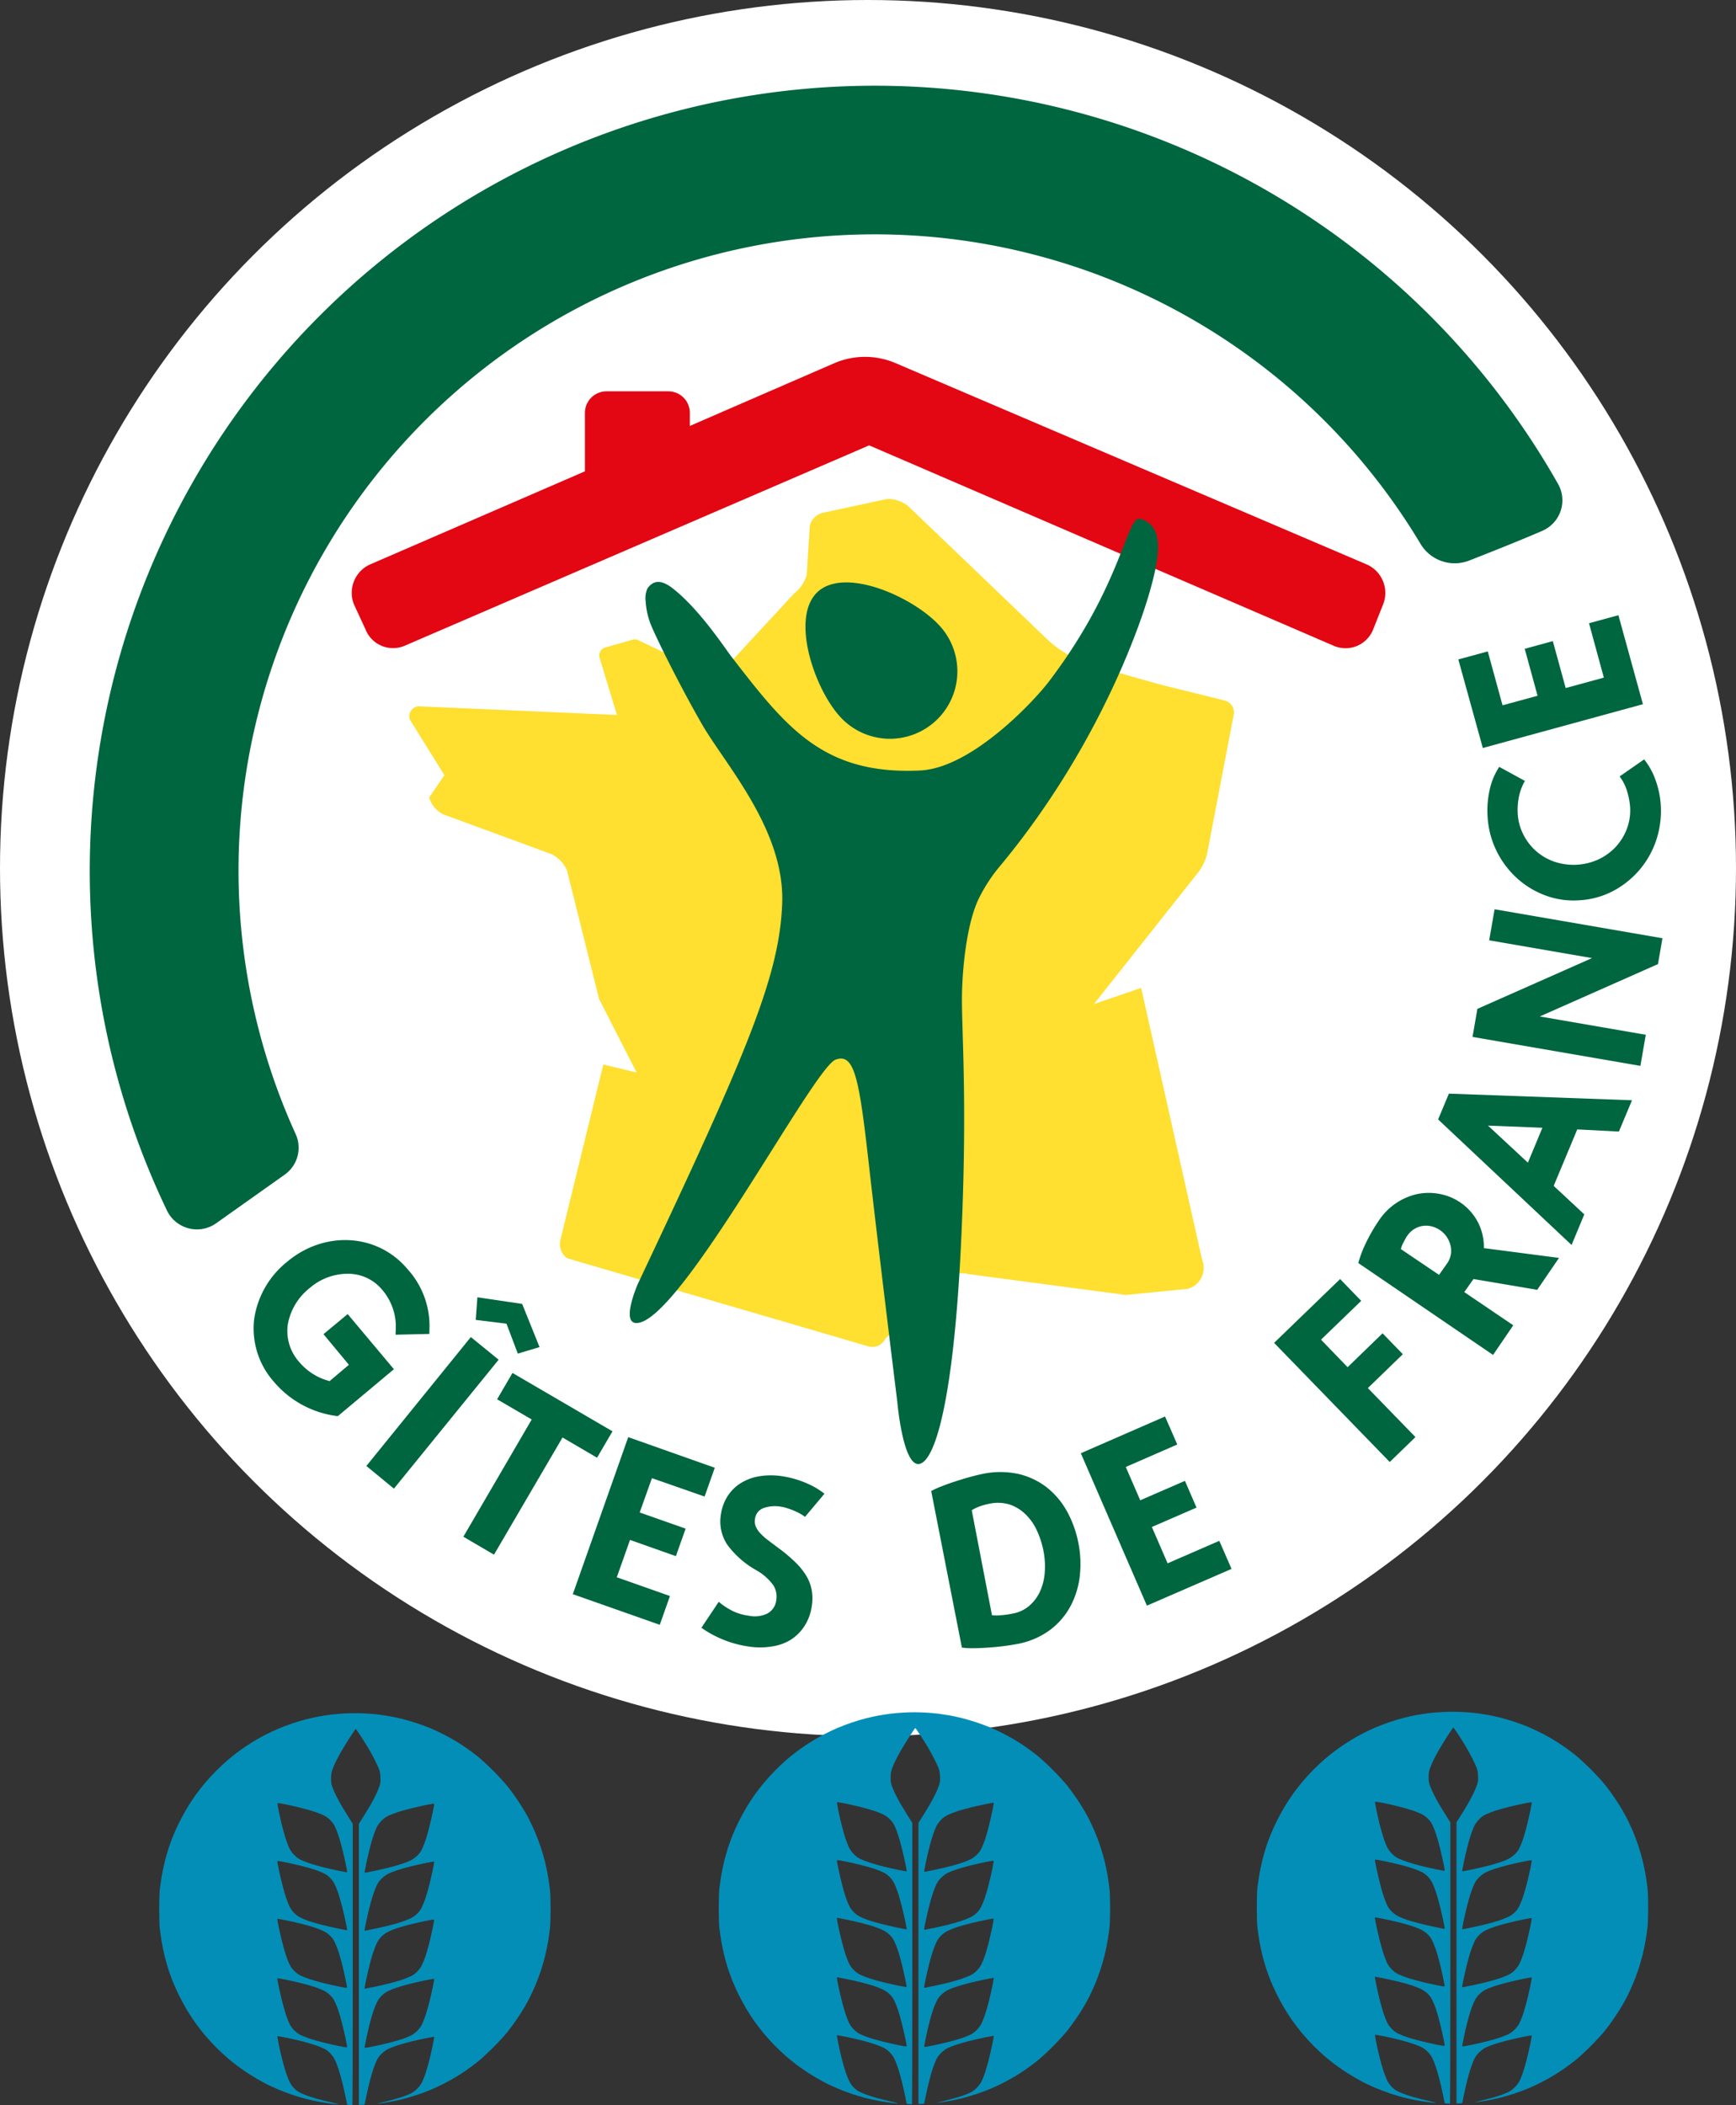
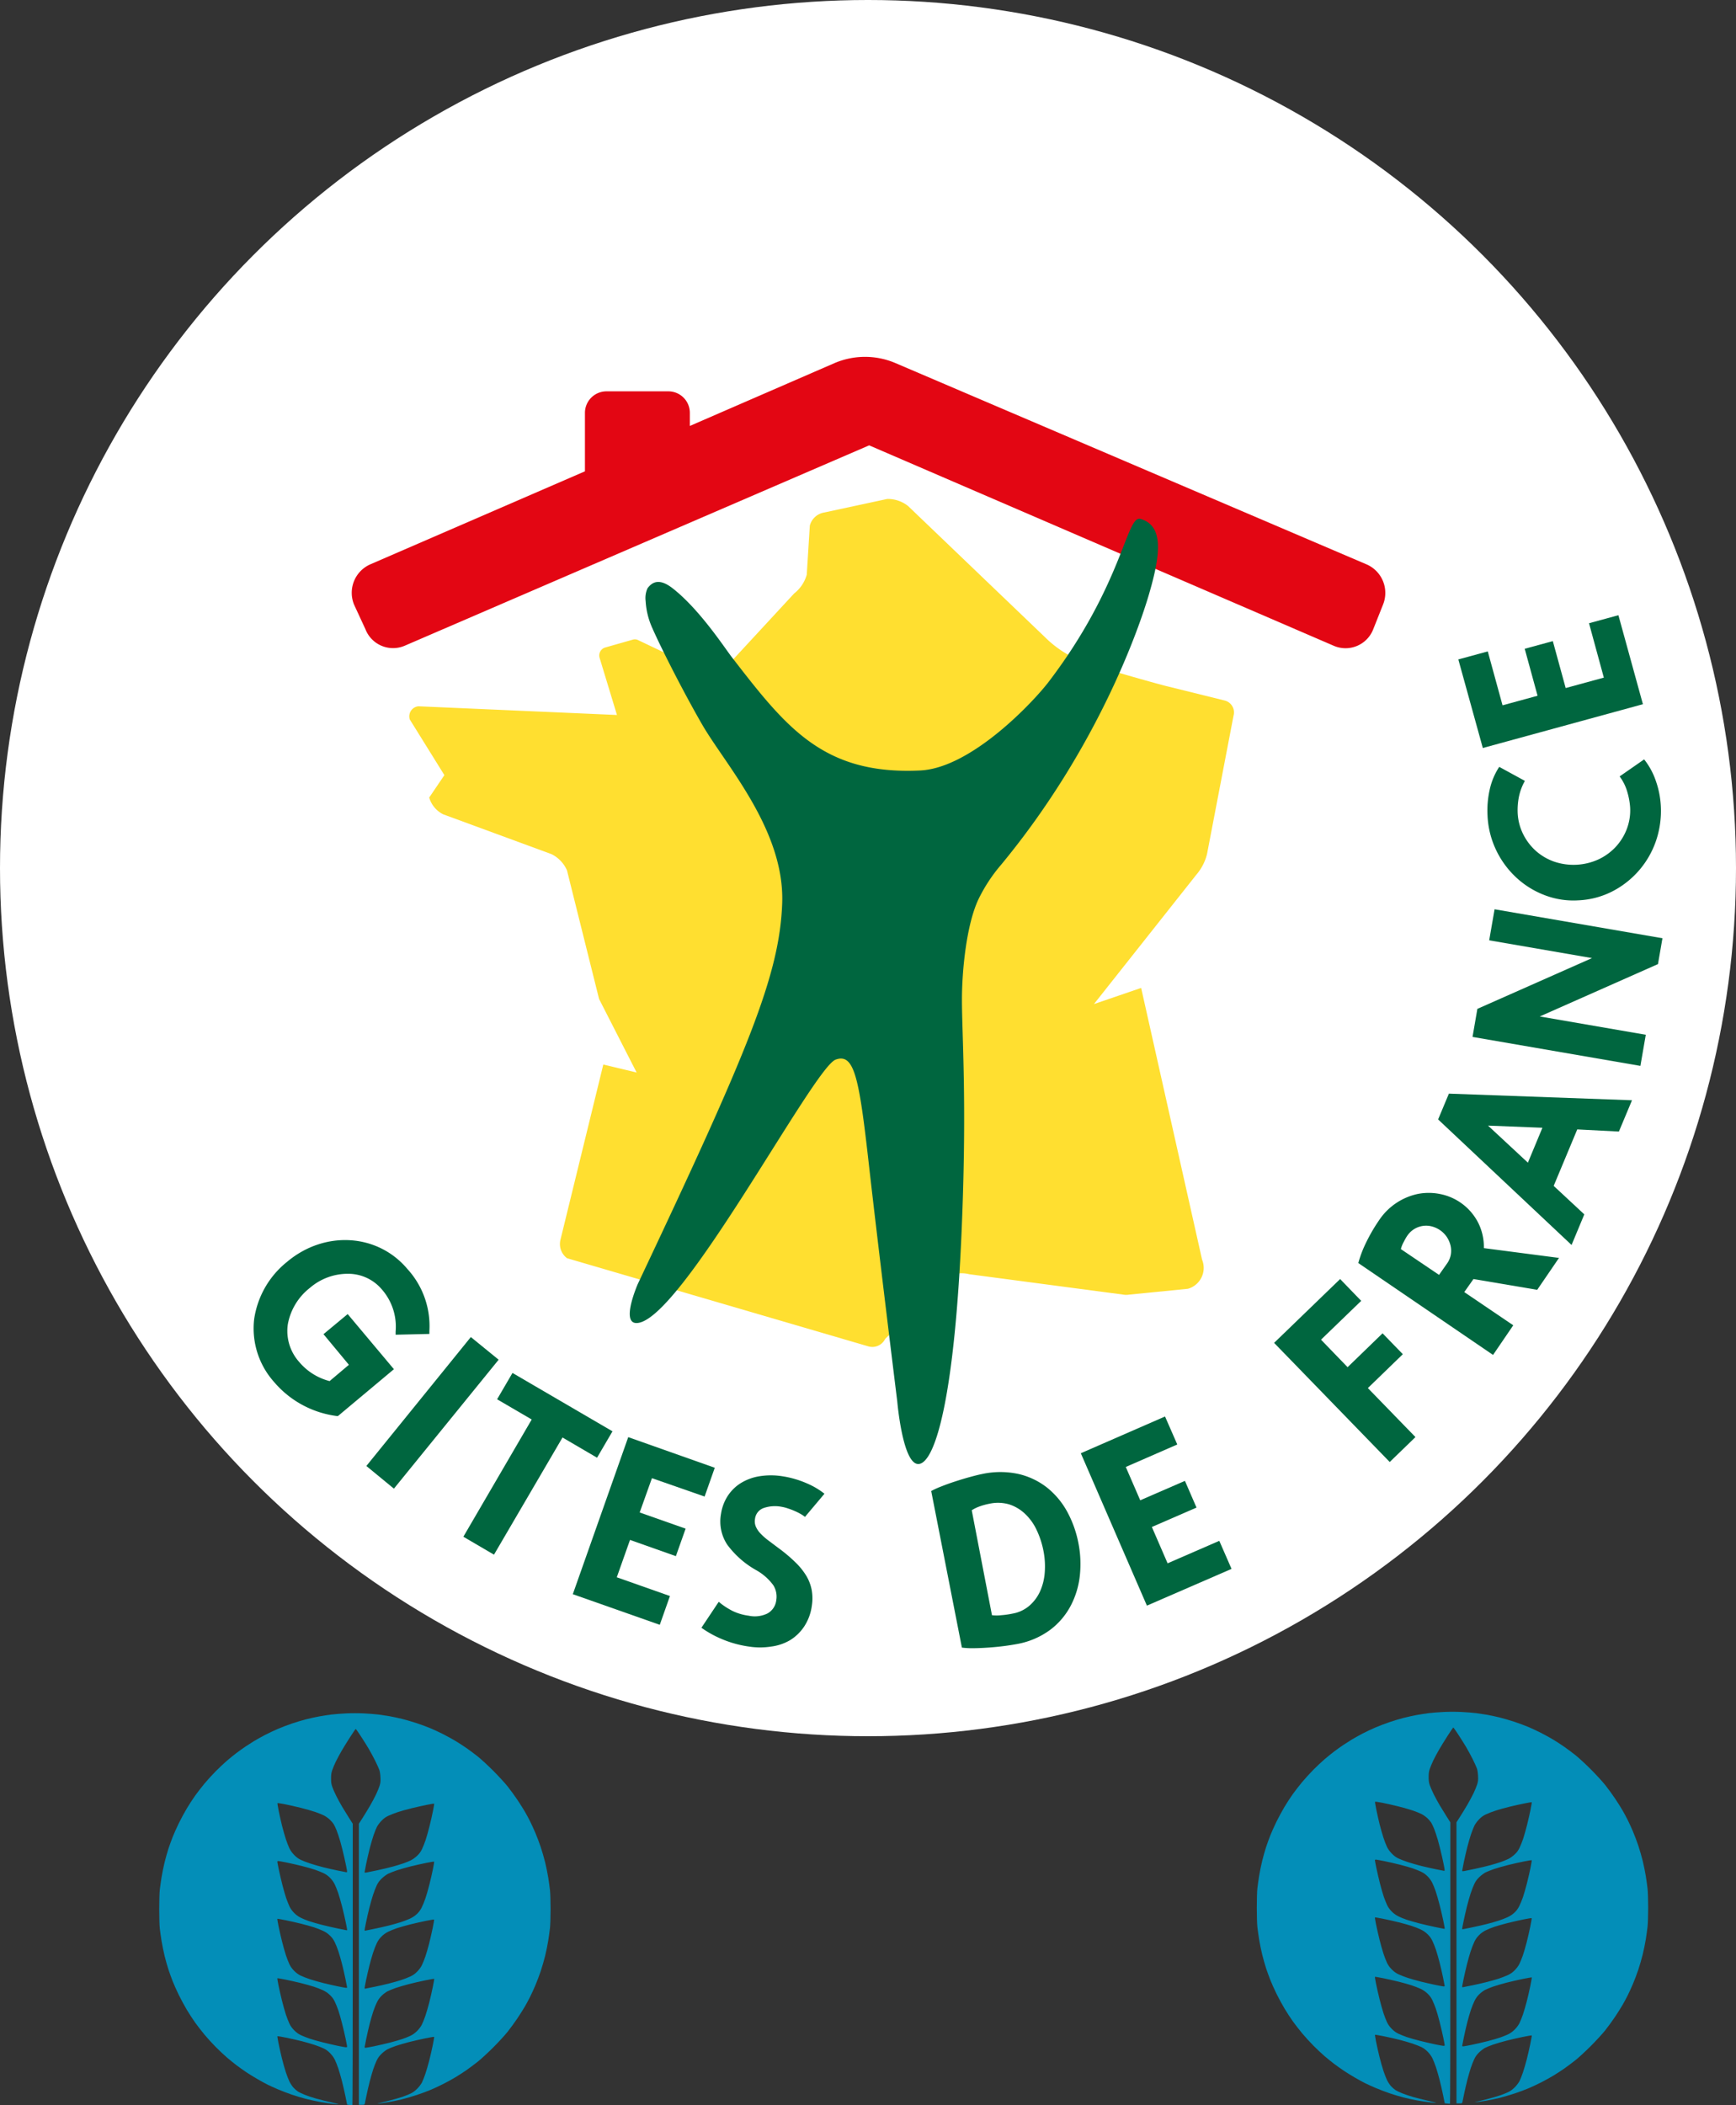
<svg xmlns="http://www.w3.org/2000/svg" xmlns:ns1="http://sodipodi.sourceforge.net/DTD/sodipodi-0.dtd" xmlns:ns2="http://www.inkscape.org/namespaces/inkscape" id="GITES_DE_FRANCE" data-name="GITES DE FRANCE" viewBox="0 0 283.46 343.704" version="1.1" ns1:docname="gites de france.svg" width="283.46" height="343.704" xml:space="preserve" ns2:version="1.3.2 (091e20e, 2023-11-25)">
  <rect x="0" y="0" width="283.46" height="343.704" fill="#333333" stroke="none" />
  <ns1:namedview id="namedview17" pagecolor="#ffffff" bordercolor="#666666" borderopacity="1.0" ns2:showpageshadow="2" ns2:pageopacity="0.0" ns2:pagecheckerboard="0" ns2:deskcolor="#d1d1d1" showguides="true" ns2:zoom="4.040586" ns2:cx="140.82116" ns2:cy="140.07869" ns2:window-width="1840" ns2:window-height="1019" ns2:window-x="13" ns2:window-y="25" ns2:window-maximized="0" ns2:current-layer="GITES_DE_FRANCE" />
  <defs id="defs1">
    <style id="style1">.cls-1{fill:#fff;}.cls-2{fill:#00663f;}.cls-3{fill:#ffdf30;}.cls-4{fill:#e30613;}</style>
  </defs>
  <title id="title1">Logo 4 couleurs</title>
  <circle class="cls-1" cx="141.73" cy="141.73" r="141.73" id="circle1" />
-   <path class="cls-2" d="m 35.3,199.71 a 5.43,5.43 0 0 1 -8,-2 128.2,128.2 0 0 1 227.11,-118.69 5.42,5.42 0 0 1 -2.57,7.64 c -3.59,1.56 -8.35,3.45 -11.95,4.86 a 6.5,6.5 0 0 1 -7.95,-2.74 103.87,103.87 0 0 0 -183.66,96.38 5.38,5.38 0 0 1 -1.8,6.62 z" id="path1" />
  <path class="cls-2" d="m 66.54,207.2 c -4.87,-5.82 -13.5,-6.35 -19.63,-1.22 l -0.06,0.05 a 14.67,14.67 0 0 0 -5.35,9.34 13.12,13.12 0 0 0 3.21,10.21 16.15,16.15 0 0 0 10.26,5.6 h 0.22 l 9.13,-7.64 -7.55,-9 -3.95,3.28 4.15,5 -3.15,2.66 a 9.61,9.61 0 0 1 -5,-3.16 7.58,7.58 0 0 1 -1.82,-6.13 9.76,9.76 0 0 1 3.59,-5.92 9.47,9.47 0 0 1 6.23,-2.31 7.18,7.18 0 0 1 5.51,2.53 9.23,9.23 0 0 1 2.27,6.9 v 0.52 l 5.51,-0.13 v -0.47 a 13.79,13.79 0 0 0 -3.57,-10.11 z" id="path2" />
  <path class="cls-2" d="m 76.88,218.29 4.54,3.7 -17.1,21.05 -4.5,-3.7 z" id="path3" />
  <path class="cls-2" d="m 86.82,231.75 -5.65,-3.3 2.51,-4.3 16.33,9.53 -2.52,4.31 -5.64,-3.3 -11.19,19.13 -5,-2.93 z" id="path4" />
  <path class="cls-2" d="m 102.58,234.63 14.13,5 -1.66,4.7 -8.6,-3 -2,5.6 7.5,2.64 -1.59,4.49 -7.49,-2.65 -2.16,6.1 8.68,3.06 -1.66,4.7 -14.2,-5 z" id="path5" />
  <path class="cls-2" d="m 117.36,261.51 0.4,0.33 a 12,12 0 0 0 1.88,1.18 8.6,8.6 0 0 0 2.59,0.76 4.74,4.74 0 0 0 3.08,-0.36 2.82,2.82 0 0 0 1.44,-2.16 3.5,3.5 0 0 0 -0.48,-2.45 8.8,8.8 0 0 0 -2.79,-2.46 14.9,14.9 0 0 1 -4.75,-4.19 6.86,6.86 0 0 1 -1,-5 7.39,7.39 0 0 1 1.07,-2.89 6.89,6.89 0 0 1 2.12,-2.11 8.3,8.3 0 0 1 3.05,-1.14 11.89,11.89 0 0 1 3.81,0 16,16 0 0 1 4,1.17 12.41,12.41 0 0 1 2.84,1.68 l -3.18,3.78 a 6,6 0 0 0 -0.68,-0.46 9.9,9.9 0 0 0 -1,-0.5 10.56,10.56 0 0 0 -1.11,-0.42 6,6 0 0 0 -1.05,-0.27 5.68,5.68 0 0 0 -2.9,0.2 2.14,2.14 0 0 0 -1.42,1.78 2.21,2.21 0 0 0 0.15,1.29 3.87,3.87 0 0 0 0.8,1.15 10,10 0 0 0 1.3,1.13 l 1.65,1.24 a 24.89,24.89 0 0 1 2.72,2.3 11,11 0 0 1 1.79,2.24 7.16,7.16 0 0 1 0.86,2.33 7.85,7.85 0 0 1 0,2.56 8.09,8.09 0 0 1 -1.23,3.31 7.44,7.44 0 0 1 -2.3,2.24 8.11,8.11 0 0 1 -3.1,1.05 11.65,11.65 0 0 1 -3.63,0 17.59,17.59 0 0 1 -4.7,-1.34 16.85,16.85 0 0 1 -3.06,-1.73 z" id="path6" />
  <path class="cls-2" d="m 152.05,243.43 a 13.79,13.79 0 0 1 1.7,-0.77 c 0.7,-0.28 1.46,-0.55 2.26,-0.81 0.8,-0.26 1.59,-0.5 2.36,-0.71 0.77,-0.21 1.43,-0.38 2,-0.49 a 14,14 0 0 1 5.95,0 11.87,11.87 0 0 1 4.66,2.23 13.08,13.08 0 0 1 3.29,3.95 17.75,17.75 0 0 1 1.83,5.17 17.53,17.53 0 0 1 0.23,5.13 13.78,13.78 0 0 1 -1.45,4.93 11.83,11.83 0 0 1 -3.36,4 12.93,12.93 0 0 1 -5.59,2.37 c -0.55,0.1 -1.21,0.21 -2,0.31 -0.79,0.1 -1.59,0.18 -2.43,0.24 -0.84,0.06 -1.66,0.1 -2.44,0.11 a 13.39,13.39 0 0 1 -2,-0.1 z m 9.92,20.27 a 6.38,6.38 0 0 0 1.53,0 14.12,14.12 0 0 0 1.83,-0.26 5.71,5.71 0 0 0 2.74,-1.28 6.84,6.84 0 0 0 1.75,-2.34 9.11,9.11 0 0 0 0.77,-3.11 13.08,13.08 0 0 0 -0.21,-3.51 14.27,14.27 0 0 0 -1.11,-3.4 8.58,8.58 0 0 0 -1.89,-2.64 6.77,6.77 0 0 0 -2.56,-1.54 6.53,6.53 0 0 0 -3.25,-0.12 10.74,10.74 0 0 0 -1.75,0.49 6,6 0 0 0 -1.15,0.58 z" id="path7" />
  <path class="cls-2" d="m 176.48,237.26 13.75,-6 2,4.57 -8.41,3.67 2.36,5.44 7.3,-3.17 1.89,4.36 -7.29,3.17 2.57,5.93 8.44,-3.67 2,4.58 -13.82,6 z" id="path8" />
  <path class="cls-2" d="m 208.04,219.24 10.78,-10.42 3.44,3.56 -6.56,6.34 4.34,4.49 5.71,-5.53 3.31,3.41 -5.71,5.53 7.77,8 -4.2,4.07 z" id="path9" />
  <path class="cls-2" d="m 239.09,210.95 8,5.42 -3.3,4.84 -22,-15 a 18.25,18.25 0 0 1 1.23,-3.26 27.83,27.83 0 0 1 2.14,-3.7 10.13,10.13 0 0 1 6.32,-4.32 9.33,9.33 0 0 1 3.61,0 8.9,8.9 0 0 1 6.25,4.65 8.79,8.79 0 0 1 0.95,4.19 l 12.27,1.6 -3.56,5.21 -10.4,-1.76 -0.05,0.06 z m -4.12,-2.81 1.34,-1.9 a 3.58,3.58 0 0 0 0.59,-1.44 3.75,3.75 0 0 0 -0.06,-1.49 4.45,4.45 0 0 0 -0.62,-1.39 4.25,4.25 0 0 0 -2.46,-1.7 3.7,3.7 0 0 0 -4,1.57 c -0.16,0.23 -0.34,0.55 -0.57,1 a 4.63,4.63 0 0 0 -0.45,1.14 z" id="path10" />
  <path class="cls-2" d="m 264.34,184.74 2.14,-5.11 -29.9,-1.08 -1.76,4.21 21.79,20.5 2.08,-5 -5,-4.65 3.85,-9.22 z m -14.86,5.08 -6.51,-6.05 8.88,0.35 z" id="path11" />
  <polygon class="cls-2" points="258.22,162.63 257.34,167.7 274.13,170.6 255.41,178.89 254.62,183.47 282.03,188.2 282.91,183.12 265.6,180.13 284.9,171.58 285.63,167.36 " id="polygon11" transform="translate(-14.18,-14.18)" />
  <path class="cls-2" d="m 268.46,123.98 a 11.61,11.61 0 0 1 1.92,3.54 14.51,14.51 0 0 1 0.8,4 15.16,15.16 0 0 1 -0.8,5.81 14.56,14.56 0 0 1 -7.15,8.22 13.47,13.47 0 0 1 -5.49,1.44 13.07,13.07 0 0 1 -5.59,-0.87 14.18,14.18 0 0 1 -4.62,-2.9 14.74,14.74 0 0 1 -3.25,-4.46 14.53,14.53 0 0 1 -1.39,-5.58 15.51,15.51 0 0 1 0.35,-4.25 11.09,11.09 0 0 1 1.56,-3.73 l 4.19,2.29 a 8.88,8.88 0 0 0 -1,2.72 11.16,11.16 0 0 0 -0.18,2.52 8.63,8.63 0 0 0 0.89,3.44 9.1,9.1 0 0 0 2.06,2.73 9,9 0 0 0 3,1.77 9.83,9.83 0 0 0 7.28,-0.38 9.2,9.2 0 0 0 2.82,-2.07 9,9 0 0 0 1.79,-2.93 8.59,8.59 0 0 0 0.52,-3.52 11.79,11.79 0 0 0 -0.45,-2.45 7.84,7.84 0 0 0 -1.26,-2.56 z" id="path12" />
  <path class="cls-2" d="m 242.12,122.12 -4,-14.46 4.81,-1.31 2.41,8.8 5.72,-1.56 -2.1,-7.67 4.59,-1.25 2.1,7.66 6.23,-1.7 -2.42,-8.88 4.8,-1.31 4,14.53 z" id="path13" />
-   <polygon class="cls-2" points="102.28,234.11 99.44,227.06 92.13,225.98 91.86,229.67 96.88,230.29 98.73,235.17 " id="polygon13" transform="translate(-14.18,-14.18)" />
  <path class="cls-3" d="m 199.94,114.36 -9.25,-2.29 c -0.72,-0.15 -7.4,-2 -12.78,-3.66 a 17.82,17.82 0 0 1 -7.27,-4.37 l -22.37,-21.43 a 5.34,5.34 0 0 0 -3.4,-1.15 l -10.27,2.21 a 2.91,2.91 0 0 0 -2.37,2.15 l -0.5,8 a 5.93,5.93 0 0 1 -2.07,3.08 l -11.48,12.42 a 3.76,3.76 0 0 1 -3.36,0.25 l -10.66,-5.08 a 1.16,1.16 0 0 0 -0.8,-0.07 l -4.6,1.31 a 1.36,1.36 0 0 0 -0.84,1.72 l 2.82,9.28 -32.42,-1.42 a 1.65,1.65 0 0 0 -1.41,2.15 l 5.65,9.09 -2.48,3.66 a 4.46,4.46 0 0 0 2.29,2.74 l 17.68,6.5 a 5.35,5.35 0 0 1 2.53,2.65 l 5.24,21 6.13,12 -5.44,-1.3 -7,28.62 a 2.89,2.89 0 0 0 1.08,3 l 49.23,14.4 a 2.33,2.33 0 0 0 2.71,-1.22 l 10.21,-10.18 a 5,5 0 0 1 3.51,-0.39 l 25.14,3.33 a 2.81,2.81 0 0 0 1,0 l 9.57,-0.95 a 3.54,3.54 0 0 0 2.32,-4.75 l -9.95,-44.37 -7.71,2.64 16.72,-21.12 a 8.12,8.12 0 0 0 1.76,-3.44 l 4.32,-22.55 a 2,2 0 0 0 -1.48,-2.46 z" id="path14" />
  <path class="cls-4" d="m 223.18,92.16 -76.94,-32.87 a 12.67,12.67 0 0 0 -10,0 l -23.6,10.25 v -2.14 a 3.51,3.51 0 0 0 -3.51,-3.51 H 99.03 a 3.52,3.52 0 0 0 -3.52,3.51 v 9.55 l -35.1,15.21 a 5.08,5.08 0 0 0 -2.59,6.57 l 1.85,4 a 4.84,4.84 0 0 0 6.4,2.7 l 75.85,-32.72 75.9,32.74 a 4.85,4.85 0 0 0 6.4,-2.7 l 1.59,-4 a 5.08,5.08 0 0 0 -2.63,-6.59 z" id="path15" />
-   <path class="cls-2" d="m 137.14,116.98 c -4.28,-4.73 -8.1,-16.3 -3.59,-20.38 4.51,-4.08 15.63,0.88 19.91,5.6 a 11.009,11.009 0 1 1 -16.32,14.78 z" id="path16" />
  <path class="cls-2" d="m 186.21,84.71 c -2.3,-0.64 -2.87,10.7 -14.95,26.57 -2.51,3.3 -12.65,14.11 -21,14.51 -15.88,0.77 -21.94,-7.1 -30.76,-18.49 -1.18,-1.53 -5.27,-7.82 -9.68,-11.26 -2.18,-1.7 -3.35,-1 -4.09,0 a 3.87,3.87 0 0 0 -0.31,2.08 12.41,12.41 0 0 0 1.11,4.46 c 1.4,3.19 5,10.3 8.12,15.71 3.77,6.53 13.49,17.19 13.07,29.16 -0.43,11.81 -5.54,24 -23.58,62.18 0,0 -2.76,6.29 -0.27,6.37 7,0.23 28.9,-41.65 32.57,-43 3.07,-1.13 3.84,3 5.42,17 1.58,14 4.65,38.82 4.65,38.82 0,0 0.9,10.55 3.56,10.19 2.66,-0.36 5.87,-10.94 7,-39.35 0.81,-20 0,-30.63 0,-36.46 0,-4.66 0.71,-12.12 2.67,-16.33 a 26.26,26.26 0 0 1 3.75,-5.72 c 15.75,-19.06 22.53,-38.63 24.14,-44.2 1.87,-6.42 2.44,-11.13 -1.42,-12.24 z" id="path17" />
  <path style="fill:#038eb8;fill-opacity:1;stroke-width:0.116" d="m 57.084,343.662 c -0.222,-0.016 -0.404,-0.042 -0.404,-0.058 0,-0.016 -0.123,-0.627 -0.274,-1.358 -0.15,-0.731 -0.409,-1.854 -0.574,-2.497 -0.165,-0.643 -0.426,-1.546 -0.579,-2.007 -0.153,-0.461 -0.402,-1.098 -0.554,-1.416 -0.185,-0.389 -0.438,-0.746 -0.771,-1.092 -0.347,-0.36 -0.661,-0.596 -1.047,-0.786 -0.303,-0.149 -0.972,-0.412 -1.486,-0.584 -0.514,-0.172 -1.467,-0.448 -2.117,-0.613 -0.65,-0.165 -1.802,-0.426 -2.559,-0.579 -0.758,-0.153 -1.396,-0.259 -1.419,-0.236 -0.023,0.023 0.055,0.535 0.174,1.138 0.119,0.603 0.367,1.705 0.551,2.45 0.184,0.744 0.477,1.783 0.651,2.308 0.174,0.525 0.441,1.211 0.594,1.524 0.153,0.314 0.445,0.753 0.649,0.977 0.204,0.224 0.536,0.512 0.736,0.64 0.201,0.129 0.711,0.371 1.135,0.538 0.424,0.167 1.22,0.433 1.771,0.59 0.551,0.157 1.659,0.436 2.464,0.62 0.805,0.184 1.358,0.336 1.23,0.338 -0.128,0.002 -0.657,-0.048 -1.175,-0.112 -0.518,-0.064 -1.418,-0.204 -2,-0.311 -0.582,-0.107 -1.543,-0.319 -2.136,-0.471 -0.593,-0.152 -1.615,-0.459 -2.272,-0.682 -0.656,-0.223 -1.69,-0.618 -2.296,-0.877 -0.606,-0.259 -1.376,-0.609 -1.709,-0.777 -0.333,-0.168 -1.061,-0.566 -1.617,-0.886 -0.556,-0.32 -1.381,-0.828 -1.833,-1.131 -0.452,-0.303 -1.167,-0.811 -1.589,-1.129 -0.422,-0.319 -1.132,-0.893 -1.578,-1.276 -0.446,-0.383 -1.262,-1.15 -1.812,-1.703 -0.551,-0.553 -1.382,-1.465 -1.848,-2.027 -0.466,-0.561 -1.149,-1.443 -1.519,-1.959 -0.37,-0.516 -0.982,-1.458 -1.362,-2.093 -0.379,-0.635 -0.97,-1.727 -1.312,-2.425 -0.342,-0.699 -0.792,-1.704 -1,-2.233 -0.208,-0.529 -0.52,-1.396 -0.694,-1.925 -0.174,-0.529 -0.453,-1.517 -0.62,-2.195 -0.167,-0.678 -0.39,-1.769 -0.496,-2.425 -0.105,-0.656 -0.236,-1.575 -0.29,-2.041 -0.059,-0.507 -0.098,-1.788 -0.098,-3.196 0,-1.407 0.039,-2.688 0.098,-3.195 0.054,-0.466 0.184,-1.384 0.29,-2.041 0.105,-0.656 0.328,-1.748 0.496,-2.425 0.167,-0.678 0.446,-1.665 0.62,-2.195 0.174,-0.529 0.486,-1.396 0.694,-1.925 0.208,-0.529 0.658,-1.534 1,-2.233 0.342,-0.699 0.933,-1.79 1.312,-2.425 0.379,-0.635 0.992,-1.577 1.362,-2.093 0.37,-0.516 1.053,-1.397 1.519,-1.959 0.466,-0.561 1.298,-1.473 1.848,-2.027 0.551,-0.553 1.366,-1.32 1.812,-1.703 0.446,-0.383 1.156,-0.958 1.578,-1.276 0.422,-0.319 1.085,-0.792 1.474,-1.053 0.389,-0.261 1.024,-0.666 1.412,-0.901 0.388,-0.235 1.161,-0.666 1.718,-0.958 0.558,-0.292 1.516,-0.745 2.13,-1.007 0.614,-0.262 1.654,-0.658 2.31,-0.881 0.656,-0.223 1.679,-0.53 2.272,-0.682 0.593,-0.152 1.555,-0.365 2.139,-0.472 0.583,-0.107 1.486,-0.247 2.007,-0.312 0.52,-0.064 1.602,-0.149 2.404,-0.189 0.919,-0.045 2.008,-0.045 2.944,10e-4 0.817,0.041 1.891,0.126 2.387,0.19 0.496,0.064 1.3,0.186 1.787,0.271 0.487,0.085 1.388,0.278 2.002,0.427 0.614,0.15 1.723,0.474 2.464,0.721 0.741,0.247 1.781,0.634 2.31,0.859 0.529,0.226 1.448,0.657 2.041,0.958 0.593,0.301 1.494,0.799 2.002,1.105 0.508,0.306 1.322,0.837 1.81,1.18 0.487,0.342 1.301,0.952 1.809,1.356 0.508,0.403 1.619,1.428 2.469,2.278 0.856,0.855 1.915,2.008 2.374,2.584 0.456,0.572 1.187,1.577 1.624,2.233 0.438,0.656 0.992,1.537 1.231,1.956 0.24,0.419 0.606,1.102 0.814,1.517 0.208,0.415 0.591,1.25 0.85,1.856 0.259,0.605 0.655,1.655 0.881,2.333 0.226,0.678 0.551,1.804 0.722,2.502 0.171,0.699 0.397,1.808 0.502,2.464 0.105,0.656 0.234,1.592 0.288,2.079 0.056,0.507 0.098,1.825 0.098,3.08 0,1.255 -0.042,2.573 -0.098,3.08 -0.054,0.487 -0.183,1.423 -0.288,2.079 -0.105,0.656 -0.33,1.765 -0.502,2.464 -0.171,0.699 -0.496,1.825 -0.722,2.503 -0.226,0.678 -0.622,1.727 -0.881,2.333 -0.259,0.605 -0.641,1.44 -0.85,1.856 -0.208,0.415 -0.575,1.098 -0.814,1.517 -0.24,0.419 -0.794,1.299 -1.231,1.956 -0.438,0.656 -1.168,1.661 -1.624,2.233 -0.459,0.576 -1.518,1.729 -2.374,2.584 -0.85,0.849 -1.961,1.875 -2.469,2.278 -0.508,0.403 -1.322,1.013 -1.809,1.356 -0.487,0.342 -1.301,0.873 -1.81,1.18 -0.508,0.306 -1.409,0.804 -2.002,1.105 -0.593,0.301 -1.511,0.733 -2.041,0.958 -0.529,0.226 -1.569,0.612 -2.31,0.859 -0.741,0.247 -1.852,0.573 -2.468,0.724 -0.616,0.151 -1.621,0.358 -2.233,0.46 -0.612,0.102 -1.286,0.201 -1.498,0.221 -0.212,0.019 -0.316,0.019 -0.231,5e-5 0.085,-0.019 0.836,-0.205 1.669,-0.414 0.834,-0.208 1.925,-0.52 2.425,-0.692 0.501,-0.172 1.141,-0.434 1.423,-0.582 0.322,-0.169 0.698,-0.461 1.01,-0.784 0.273,-0.283 0.602,-0.723 0.731,-0.978 0.129,-0.255 0.374,-0.878 0.546,-1.385 0.172,-0.507 0.451,-1.459 0.62,-2.115 0.169,-0.656 0.431,-1.797 0.582,-2.536 0.151,-0.738 0.265,-1.367 0.253,-1.398 -0.012,-0.031 -0.662,0.076 -1.446,0.236 -0.783,0.16 -1.996,0.439 -2.695,0.618 -0.699,0.18 -1.669,0.464 -2.156,0.631 -0.487,0.168 -1.093,0.413 -1.348,0.546 -0.254,0.133 -0.69,0.468 -0.97,0.744 -0.373,0.369 -0.584,0.663 -0.794,1.107 -0.158,0.333 -0.404,0.956 -0.547,1.386 -0.144,0.43 -0.4,1.318 -0.569,1.975 -0.169,0.656 -0.414,1.713 -0.543,2.349 -0.129,0.635 -0.253,1.233 -0.275,1.328 -0.036,0.156 -0.086,0.173 -0.501,0.173 h -0.461 v -22.944 -22.944 l 0.619,-0.971 c 0.341,-0.534 0.884,-1.426 1.207,-1.981 0.323,-0.556 0.769,-1.393 0.99,-1.86 0.222,-0.468 0.48,-1.103 0.573,-1.412 0.142,-0.471 0.164,-0.689 0.134,-1.348 -0.022,-0.473 -0.093,-0.954 -0.18,-1.209 -0.079,-0.233 -0.393,-0.926 -0.699,-1.54 -0.305,-0.614 -0.805,-1.532 -1.109,-2.04 -0.305,-0.508 -0.878,-1.418 -1.273,-2.021 -0.395,-0.604 -0.747,-1.097 -0.78,-1.097 -0.034,0 -0.455,0.612 -0.935,1.36 -0.481,0.748 -1.115,1.779 -1.41,2.291 -0.295,0.512 -0.704,1.277 -0.91,1.701 -0.205,0.423 -0.463,1.036 -0.572,1.361 -0.161,0.48 -0.198,0.738 -0.198,1.372 0,0.629 0.038,0.893 0.192,1.353 0.106,0.315 0.4,0.988 0.655,1.496 0.255,0.508 0.694,1.314 0.977,1.79 0.282,0.476 0.785,1.291 1.116,1.811 l 0.602,0.945 v 22.983 c 0,12.64 -0.026,22.976 -0.058,22.968 -0.032,-0.008 -0.24,-0.027 -0.462,-0.043 z m 4.066,-9.601 c 0.701,-0.145 1.845,-0.409 2.541,-0.587 0.696,-0.178 1.612,-0.444 2.036,-0.59 0.423,-0.146 1.013,-0.382 1.309,-0.525 0.35,-0.168 0.715,-0.431 1.042,-0.75 0.315,-0.308 0.607,-0.691 0.782,-1.025 0.153,-0.293 0.42,-0.949 0.591,-1.457 0.172,-0.508 0.451,-1.461 0.62,-2.117 0.169,-0.656 0.431,-1.797 0.582,-2.536 0.151,-0.738 0.265,-1.367 0.253,-1.398 -0.012,-0.031 -0.662,0.076 -1.446,0.236 -0.783,0.16 -1.996,0.439 -2.695,0.618 -0.699,0.18 -1.669,0.464 -2.156,0.631 -0.487,0.168 -1.093,0.414 -1.347,0.549 -0.254,0.134 -0.675,0.452 -0.934,0.706 -0.328,0.321 -0.566,0.65 -0.779,1.078 -0.169,0.339 -0.434,0.995 -0.59,1.458 -0.156,0.463 -0.418,1.366 -0.583,2.007 -0.165,0.641 -0.423,1.763 -0.573,2.494 -0.151,0.731 -0.274,1.361 -0.274,1.4 0,0.04 0.078,0.072 0.173,0.072 0.095,-1.2e-4 0.747,-0.119 1.448,-0.263 z m -4.471,0.074 c 0,-0.062 -0.106,-0.625 -0.235,-1.251 -0.129,-0.626 -0.393,-1.763 -0.587,-2.525 -0.193,-0.762 -0.471,-1.732 -0.617,-2.156 -0.146,-0.423 -0.399,-1.047 -0.561,-1.386 -0.222,-0.463 -0.421,-0.737 -0.8,-1.101 -0.361,-0.347 -0.69,-0.571 -1.156,-0.79 -0.358,-0.168 -1.027,-0.427 -1.485,-0.576 -0.459,-0.149 -1.388,-0.409 -2.066,-0.578 -0.678,-0.169 -1.82,-0.426 -2.539,-0.572 -0.719,-0.145 -1.324,-0.247 -1.345,-0.225 -0.021,0.021 0.06,0.531 0.181,1.132 0.121,0.601 0.373,1.713 0.561,2.471 0.187,0.758 0.477,1.793 0.644,2.301 0.167,0.507 0.43,1.187 0.585,1.509 0.2,0.416 0.43,0.735 0.79,1.095 0.36,0.36 0.676,0.588 1.085,0.783 0.318,0.151 0.934,0.399 1.369,0.549 0.435,0.15 1.423,0.431 2.195,0.623 0.772,0.192 1.888,0.45 2.481,0.573 0.593,0.123 1.173,0.226 1.29,0.23 0.137,0.004 0.212,-0.033 0.212,-0.106 z m 4.389,-9.749 c 0.656,-0.132 1.736,-0.376 2.399,-0.542 0.663,-0.166 1.582,-0.426 2.041,-0.578 0.459,-0.151 1.12,-0.408 1.468,-0.571 0.472,-0.22 0.76,-0.422 1.129,-0.791 0.316,-0.316 0.594,-0.692 0.768,-1.037 0.15,-0.298 0.408,-0.935 0.574,-1.416 0.166,-0.481 0.443,-1.429 0.615,-2.106 0.173,-0.678 0.438,-1.835 0.589,-2.572 0.151,-0.737 0.255,-1.36 0.23,-1.384 -0.024,-0.025 -0.623,0.072 -1.33,0.213 -0.707,0.142 -1.874,0.407 -2.594,0.588 -0.72,0.182 -1.687,0.457 -2.15,0.612 -0.463,0.155 -1.11,0.417 -1.438,0.582 -0.392,0.197 -0.76,0.462 -1.072,0.774 -0.336,0.335 -0.564,0.657 -0.778,1.099 -0.166,0.344 -0.442,1.054 -0.612,1.577 -0.17,0.523 -0.445,1.494 -0.61,2.156 -0.165,0.662 -0.406,1.717 -0.535,2.343 -0.129,0.627 -0.235,1.19 -0.235,1.253 0,0.078 0.055,0.102 0.173,0.075 0.095,-0.021 0.71,-0.146 1.367,-0.278 z m -4.389,0.087 c 0,-0.04 -0.123,-0.67 -0.274,-1.4 -0.15,-0.731 -0.409,-1.854 -0.574,-2.497 -0.165,-0.643 -0.426,-1.546 -0.578,-2.007 -0.153,-0.461 -0.416,-1.12 -0.585,-1.465 -0.227,-0.462 -0.437,-0.751 -0.801,-1.101 -0.35,-0.336 -0.684,-0.563 -1.145,-0.779 -0.358,-0.168 -1.027,-0.427 -1.485,-0.576 -0.459,-0.149 -1.388,-0.409 -2.066,-0.578 -0.678,-0.169 -1.82,-0.426 -2.539,-0.572 -0.719,-0.145 -1.324,-0.247 -1.345,-0.225 -0.021,0.021 0.06,0.531 0.181,1.132 0.121,0.601 0.373,1.713 0.561,2.471 0.187,0.758 0.477,1.793 0.644,2.301 0.167,0.507 0.43,1.187 0.585,1.509 0.2,0.416 0.43,0.734 0.79,1.094 0.364,0.364 0.674,0.586 1.095,0.786 0.323,0.153 0.999,0.414 1.502,0.58 0.503,0.166 1.434,0.432 2.069,0.59 0.635,0.159 1.709,0.404 2.387,0.545 0.678,0.141 1.31,0.258 1.405,0.26 0.095,0.002 0.173,-0.028 0.173,-0.068 z m 4.389,-9.558 c 0.656,-0.132 1.736,-0.376 2.399,-0.542 0.663,-0.166 1.582,-0.426 2.041,-0.578 0.459,-0.151 1.112,-0.404 1.451,-0.562 0.393,-0.183 0.787,-0.446 1.089,-0.725 0.329,-0.305 0.567,-0.619 0.783,-1.034 0.17,-0.328 0.447,-0.996 0.616,-1.484 0.168,-0.489 0.464,-1.511 0.657,-2.272 0.193,-0.761 0.458,-1.917 0.588,-2.568 0.131,-0.652 0.221,-1.202 0.2,-1.222 -0.02,-0.02 -0.602,0.075 -1.292,0.213 -0.69,0.137 -1.847,0.398 -2.571,0.579 -0.724,0.181 -1.733,0.469 -2.243,0.64 -0.51,0.17 -1.147,0.421 -1.416,0.557 -0.274,0.139 -0.722,0.471 -1.02,0.756 -0.402,0.386 -0.604,0.659 -0.831,1.126 -0.165,0.339 -0.439,1.044 -0.61,1.568 -0.17,0.523 -0.445,1.494 -0.61,2.156 -0.165,0.662 -0.406,1.717 -0.535,2.343 -0.129,0.627 -0.235,1.19 -0.235,1.253 0,0.078 0.055,0.102 0.173,0.075 0.095,-0.021 0.71,-0.146 1.367,-0.278 z m -4.389,0.124 c 0,-0.062 -0.106,-0.625 -0.235,-1.251 -0.129,-0.627 -0.393,-1.762 -0.586,-2.522 -0.193,-0.761 -0.487,-1.778 -0.653,-2.26 -0.166,-0.482 -0.426,-1.123 -0.578,-1.424 -0.173,-0.343 -0.452,-0.724 -0.748,-1.019 -0.324,-0.324 -0.654,-0.559 -1.05,-0.748 -0.318,-0.152 -0.932,-0.398 -1.366,-0.548 -0.433,-0.15 -1.404,-0.426 -2.156,-0.615 -0.752,-0.188 -1.898,-0.449 -2.546,-0.58 -0.648,-0.131 -1.246,-0.238 -1.328,-0.238 -0.082,0 -0.15,0.051 -0.15,0.112 0,0.062 0.106,0.625 0.235,1.251 0.129,0.627 0.393,1.763 0.587,2.525 0.193,0.762 0.472,1.732 0.619,2.156 0.147,0.423 0.384,1.022 0.526,1.331 0.173,0.376 0.415,0.724 0.732,1.054 0.323,0.336 0.664,0.593 1.072,0.805 0.329,0.171 0.958,0.432 1.397,0.578 0.439,0.147 1.353,0.411 2.031,0.587 0.678,0.176 1.873,0.453 2.656,0.614 0.783,0.161 1.45,0.296 1.482,0.299 0.032,0.003 0.058,-0.045 0.058,-0.107 z m 4.89,-9.684 c 0.805,-0.17 1.954,-0.444 2.554,-0.608 0.6,-0.164 1.397,-0.407 1.771,-0.539 0.374,-0.132 0.905,-0.349 1.179,-0.481 0.286,-0.138 0.719,-0.449 1.014,-0.726 0.396,-0.373 0.586,-0.63 0.822,-1.116 0.169,-0.348 0.434,-1.013 0.588,-1.479 0.154,-0.466 0.434,-1.453 0.62,-2.195 0.187,-0.741 0.447,-1.88 0.577,-2.531 0.131,-0.651 0.222,-1.198 0.204,-1.217 -0.019,-0.019 -0.566,0.073 -1.217,0.204 -0.651,0.131 -1.74,0.373 -2.421,0.538 -0.681,0.165 -1.686,0.444 -2.233,0.621 -0.547,0.177 -1.276,0.458 -1.621,0.625 -0.472,0.229 -0.749,0.431 -1.126,0.821 -0.275,0.285 -0.606,0.729 -0.737,0.989 -0.131,0.259 -0.374,0.865 -0.54,1.346 -0.166,0.481 -0.447,1.445 -0.626,2.141 -0.178,0.696 -0.442,1.84 -0.587,2.541 -0.145,0.701 -0.263,1.32 -0.263,1.375 -1.15e-4,0.073 0.078,0.086 0.289,0.05 0.159,-0.027 0.947,-0.189 1.752,-0.359 z m -4.924,-0.041 c -0.028,-0.201 -0.208,-1.076 -0.4,-1.943 -0.192,-0.867 -0.499,-2.098 -0.684,-2.734 -0.185,-0.636 -0.458,-1.458 -0.607,-1.827 -0.149,-0.369 -0.362,-0.819 -0.473,-1.001 -0.111,-0.182 -0.398,-0.515 -0.638,-0.741 -0.24,-0.226 -0.667,-0.528 -0.949,-0.671 -0.282,-0.143 -0.916,-0.4 -1.411,-0.57 -0.494,-0.17 -1.581,-0.48 -2.414,-0.688 -0.834,-0.208 -2.01,-0.474 -2.614,-0.59 -0.604,-0.117 -1.121,-0.19 -1.148,-0.162 -0.027,0.027 0.065,0.613 0.205,1.301 0.14,0.688 0.387,1.777 0.548,2.419 0.161,0.642 0.433,1.595 0.603,2.118 0.17,0.522 0.432,1.205 0.582,1.517 0.182,0.379 0.441,0.741 0.779,1.092 0.358,0.371 0.67,0.605 1.062,0.799 0.306,0.151 1.021,0.428 1.591,0.614 0.569,0.187 1.537,0.465 2.151,0.618 0.614,0.153 1.688,0.396 2.387,0.54 0.699,0.144 1.318,0.265 1.376,0.268 0.082,0.004 0.093,-0.076 0.053,-0.36 z" id="path1-5" />
-   <path style="fill:#038eb8;fill-opacity:1;stroke-width:0.116" d="m 148.449,343.515 c -0.222,-0.016 -0.404,-0.042 -0.404,-0.058 0,-0.016 -0.123,-0.627 -0.274,-1.358 -0.15,-0.731 -0.409,-1.854 -0.574,-2.497 -0.165,-0.643 -0.426,-1.546 -0.579,-2.007 -0.153,-0.461 -0.402,-1.098 -0.554,-1.416 -0.185,-0.389 -0.438,-0.746 -0.771,-1.092 -0.347,-0.36 -0.661,-0.596 -1.047,-0.786 -0.303,-0.149 -0.972,-0.412 -1.486,-0.584 -0.514,-0.172 -1.467,-0.448 -2.118,-0.613 -0.65,-0.165 -1.802,-0.426 -2.559,-0.579 -0.757,-0.153 -1.396,-0.259 -1.419,-0.236 -0.023,0.023 0.055,0.535 0.174,1.138 0.119,0.603 0.367,1.705 0.551,2.45 0.184,0.744 0.477,1.783 0.651,2.308 0.174,0.525 0.441,1.211 0.594,1.524 0.153,0.314 0.445,0.753 0.649,0.977 0.204,0.224 0.536,0.512 0.736,0.64 0.201,0.129 0.711,0.371 1.135,0.538 0.424,0.167 1.22,0.433 1.771,0.59 0.551,0.157 1.659,0.436 2.464,0.62 0.805,0.184 1.358,0.336 1.23,0.338 -0.128,0.002 -0.657,-0.048 -1.175,-0.112 -0.518,-0.064 -1.418,-0.204 -2,-0.311 -0.582,-0.107 -1.543,-0.319 -2.136,-0.471 -0.593,-0.152 -1.615,-0.459 -2.272,-0.682 -0.656,-0.223 -1.69,-0.618 -2.296,-0.877 -0.606,-0.259 -1.376,-0.609 -1.709,-0.777 -0.333,-0.168 -1.061,-0.566 -1.617,-0.886 -0.556,-0.32 -1.381,-0.828 -1.833,-1.131 -0.452,-0.303 -1.167,-0.811 -1.589,-1.129 -0.422,-0.319 -1.132,-0.893 -1.578,-1.276 -0.446,-0.383 -1.262,-1.15 -1.812,-1.703 -0.551,-0.553 -1.382,-1.465 -1.848,-2.027 -0.466,-0.561 -1.149,-1.443 -1.519,-1.959 -0.37,-0.516 -0.982,-1.458 -1.362,-2.093 -0.379,-0.635 -0.97,-1.727 -1.312,-2.425 -0.342,-0.699 -0.792,-1.704 -1,-2.233 -0.208,-0.529 -0.52,-1.396 -0.694,-1.925 -0.174,-0.529 -0.453,-1.517 -0.62,-2.195 -0.167,-0.678 -0.39,-1.769 -0.496,-2.425 -0.105,-0.656 -0.236,-1.575 -0.29,-2.041 -0.059,-0.507 -0.098,-1.788 -0.098,-3.196 0,-1.407 0.039,-2.688 0.098,-3.195 0.054,-0.466 0.184,-1.384 0.29,-2.041 0.105,-0.656 0.328,-1.748 0.496,-2.425 0.167,-0.678 0.446,-1.665 0.62,-2.195 0.174,-0.529 0.486,-1.396 0.694,-1.925 0.208,-0.529 0.658,-1.534 1,-2.233 0.342,-0.699 0.933,-1.79 1.312,-2.425 0.379,-0.635 0.992,-1.577 1.362,-2.093 0.37,-0.516 1.053,-1.397 1.519,-1.959 0.466,-0.561 1.298,-1.473 1.848,-2.027 0.551,-0.553 1.366,-1.32 1.812,-1.703 0.446,-0.383 1.156,-0.958 1.578,-1.276 0.422,-0.319 1.085,-0.792 1.474,-1.053 0.389,-0.261 1.024,-0.666 1.412,-0.901 0.388,-0.235 1.161,-0.666 1.718,-0.958 0.558,-0.292 1.516,-0.745 2.13,-1.007 0.614,-0.262 1.654,-0.658 2.31,-0.881 0.656,-0.223 1.679,-0.53 2.272,-0.682 0.593,-0.152 1.555,-0.365 2.139,-0.472 0.583,-0.107 1.486,-0.247 2.007,-0.312 0.52,-0.064 1.602,-0.149 2.404,-0.189 0.919,-0.045 2.008,-0.045 2.944,0.001 0.817,0.041 1.891,0.126 2.387,0.19 0.496,0.064 1.3,0.186 1.787,0.271 0.487,0.085 1.388,0.278 2.002,0.427 0.614,0.15 1.723,0.474 2.464,0.721 0.741,0.247 1.781,0.634 2.31,0.859 0.529,0.226 1.448,0.657 2.041,0.958 0.593,0.301 1.494,0.799 2.002,1.105 0.508,0.306 1.322,0.837 1.81,1.18 0.487,0.342 1.301,0.952 1.809,1.356 0.508,0.403 1.619,1.428 2.469,2.278 0.856,0.855 1.915,2.008 2.374,2.584 0.456,0.572 1.187,1.577 1.624,2.233 0.438,0.656 0.992,1.537 1.231,1.956 0.24,0.419 0.606,1.102 0.814,1.517 0.208,0.415 0.591,1.25 0.85,1.856 0.259,0.605 0.655,1.655 0.881,2.333 0.226,0.678 0.551,1.804 0.722,2.502 0.171,0.699 0.397,1.808 0.502,2.464 0.105,0.656 0.234,1.592 0.288,2.079 0.056,0.507 0.098,1.825 0.098,3.08 0,1.255 -0.042,2.573 -0.098,3.08 -0.054,0.487 -0.183,1.423 -0.288,2.079 -0.105,0.656 -0.33,1.765 -0.502,2.464 -0.171,0.699 -0.496,1.825 -0.722,2.503 -0.226,0.678 -0.622,1.727 -0.881,2.333 -0.259,0.605 -0.641,1.44 -0.85,1.856 -0.208,0.415 -0.575,1.098 -0.814,1.517 -0.24,0.419 -0.794,1.299 -1.231,1.956 -0.438,0.656 -1.168,1.661 -1.624,2.233 -0.459,0.576 -1.518,1.729 -2.374,2.584 -0.85,0.849 -1.961,1.875 -2.469,2.278 -0.508,0.403 -1.322,1.013 -1.809,1.356 -0.487,0.342 -1.301,0.873 -1.81,1.18 -0.508,0.306 -1.409,0.804 -2.002,1.105 -0.593,0.301 -1.511,0.733 -2.041,0.958 -0.529,0.226 -1.569,0.612 -2.31,0.859 -0.741,0.247 -1.852,0.573 -2.468,0.724 -0.616,0.151 -1.621,0.358 -2.233,0.46 -0.612,0.102 -1.286,0.201 -1.498,0.221 -0.212,0.019 -0.316,0.019 -0.231,5e-5 0.085,-0.019 0.836,-0.205 1.669,-0.414 0.834,-0.208 1.925,-0.52 2.425,-0.692 0.501,-0.172 1.141,-0.434 1.423,-0.582 0.322,-0.169 0.698,-0.461 1.01,-0.784 0.273,-0.283 0.602,-0.723 0.731,-0.978 0.129,-0.255 0.374,-0.878 0.546,-1.385 0.172,-0.507 0.451,-1.459 0.62,-2.115 0.169,-0.656 0.431,-1.797 0.582,-2.536 0.151,-0.738 0.265,-1.367 0.253,-1.398 -0.011,-0.031 -0.662,0.076 -1.446,0.236 -0.783,0.16 -1.996,0.439 -2.695,0.618 -0.699,0.18 -1.669,0.464 -2.156,0.631 -0.487,0.168 -1.093,0.413 -1.347,0.546 -0.254,0.133 -0.69,0.468 -0.97,0.744 -0.373,0.369 -0.584,0.663 -0.794,1.107 -0.158,0.333 -0.404,0.956 -0.547,1.386 -0.144,0.43 -0.4,1.318 -0.569,1.975 -0.169,0.656 -0.414,1.713 -0.543,2.349 -0.129,0.635 -0.253,1.233 -0.275,1.328 -0.036,0.156 -0.086,0.173 -0.501,0.173 h -0.461 V 320.55 297.606 l 0.619,-0.971 c 0.341,-0.534 0.884,-1.426 1.207,-1.981 0.323,-0.556 0.769,-1.393 0.99,-1.86 0.222,-0.468 0.48,-1.103 0.573,-1.412 0.142,-0.471 0.164,-0.689 0.134,-1.348 -0.022,-0.473 -0.093,-0.954 -0.18,-1.209 -0.079,-0.233 -0.393,-0.926 -0.699,-1.54 -0.305,-0.614 -0.805,-1.532 -1.109,-2.04 -0.305,-0.508 -0.878,-1.418 -1.273,-2.021 -0.395,-0.604 -0.747,-1.097 -0.78,-1.097 -0.034,0 -0.455,0.612 -0.935,1.36 -0.481,0.748 -1.115,1.779 -1.41,2.291 -0.295,0.512 -0.704,1.277 -0.91,1.701 -0.205,0.423 -0.463,1.036 -0.572,1.361 -0.161,0.48 -0.198,0.738 -0.198,1.372 0,0.629 0.037,0.893 0.192,1.353 0.106,0.315 0.4,0.988 0.655,1.496 0.255,0.508 0.694,1.314 0.977,1.79 0.282,0.476 0.785,1.291 1.116,1.811 l 0.602,0.945 v 22.983 c 0,12.64 -0.026,22.976 -0.058,22.968 -0.032,-0.008 -0.24,-0.027 -0.462,-0.043 z m 4.066,-9.601 c 0.701,-0.145 1.845,-0.409 2.541,-0.587 0.696,-0.178 1.612,-0.444 2.036,-0.59 0.423,-0.146 1.013,-0.382 1.309,-0.525 0.35,-0.168 0.715,-0.431 1.042,-0.75 0.315,-0.308 0.607,-0.691 0.782,-1.025 0.153,-0.293 0.42,-0.949 0.591,-1.457 0.172,-0.508 0.451,-1.461 0.62,-2.117 0.169,-0.656 0.431,-1.797 0.582,-2.536 0.151,-0.738 0.265,-1.367 0.253,-1.398 -0.011,-0.031 -0.662,0.076 -1.446,0.236 -0.783,0.16 -1.996,0.439 -2.695,0.618 -0.699,0.18 -1.669,0.464 -2.156,0.631 -0.487,0.168 -1.093,0.414 -1.347,0.549 -0.254,0.134 -0.675,0.452 -0.934,0.706 -0.328,0.321 -0.566,0.65 -0.779,1.078 -0.169,0.339 -0.434,0.995 -0.59,1.458 -0.156,0.463 -0.418,1.366 -0.583,2.007 -0.165,0.641 -0.423,1.763 -0.573,2.494 -0.151,0.731 -0.274,1.361 -0.274,1.4 0,0.04 0.078,0.072 0.173,0.072 0.095,-1.2e-4 0.747,-0.119 1.448,-0.263 z m -4.471,0.074 c 0,-0.062 -0.106,-0.625 -0.235,-1.251 -0.129,-0.626 -0.393,-1.763 -0.587,-2.525 -0.193,-0.762 -0.471,-1.732 -0.617,-2.156 -0.146,-0.423 -0.399,-1.047 -0.561,-1.386 -0.222,-0.463 -0.421,-0.737 -0.8,-1.101 -0.361,-0.347 -0.69,-0.571 -1.156,-0.79 -0.358,-0.168 -1.027,-0.427 -1.485,-0.576 -0.459,-0.149 -1.388,-0.409 -2.066,-0.578 -0.678,-0.169 -1.82,-0.426 -2.539,-0.572 -0.719,-0.145 -1.324,-0.247 -1.345,-0.225 -0.021,0.021 0.06,0.531 0.181,1.132 0.121,0.601 0.373,1.713 0.561,2.471 0.187,0.758 0.477,1.793 0.644,2.301 0.167,0.507 0.43,1.187 0.585,1.509 0.2,0.416 0.43,0.735 0.79,1.095 0.36,0.36 0.676,0.588 1.085,0.783 0.318,0.151 0.934,0.399 1.369,0.549 0.435,0.15 1.423,0.431 2.195,0.623 0.772,0.192 1.888,0.45 2.481,0.573 0.593,0.123 1.173,0.226 1.29,0.23 0.137,0.004 0.212,-0.033 0.212,-0.106 z m 4.389,-9.749 c 0.656,-0.132 1.736,-0.376 2.399,-0.542 0.663,-0.166 1.581,-0.426 2.041,-0.578 0.459,-0.151 1.12,-0.408 1.468,-0.571 0.472,-0.22 0.76,-0.422 1.129,-0.791 0.316,-0.316 0.594,-0.692 0.768,-1.037 0.15,-0.298 0.408,-0.935 0.574,-1.416 0.166,-0.481 0.443,-1.429 0.615,-2.106 0.173,-0.678 0.438,-1.835 0.589,-2.572 0.151,-0.737 0.255,-1.36 0.23,-1.384 -0.025,-0.025 -0.623,0.072 -1.33,0.213 -0.707,0.142 -1.874,0.407 -2.594,0.588 -0.72,0.182 -1.687,0.457 -2.15,0.612 -0.463,0.155 -1.11,0.417 -1.438,0.582 -0.392,0.197 -0.76,0.462 -1.072,0.774 -0.336,0.335 -0.564,0.657 -0.778,1.099 -0.166,0.344 -0.442,1.054 -0.612,1.577 -0.17,0.523 -0.445,1.494 -0.61,2.156 -0.165,0.662 -0.406,1.717 -0.535,2.343 -0.129,0.627 -0.235,1.19 -0.235,1.253 0,0.078 0.054,0.102 0.173,0.075 0.095,-0.021 0.71,-0.146 1.367,-0.278 z m -4.389,0.087 c 0,-0.04 -0.123,-0.67 -0.274,-1.4 -0.15,-0.731 -0.409,-1.854 -0.574,-2.497 -0.165,-0.643 -0.426,-1.546 -0.578,-2.007 -0.153,-0.461 -0.416,-1.12 -0.585,-1.465 -0.227,-0.462 -0.437,-0.751 -0.801,-1.101 -0.35,-0.336 -0.684,-0.563 -1.145,-0.779 -0.358,-0.168 -1.027,-0.427 -1.485,-0.576 -0.459,-0.149 -1.388,-0.409 -2.066,-0.578 -0.678,-0.169 -1.82,-0.426 -2.539,-0.572 -0.719,-0.145 -1.324,-0.247 -1.345,-0.225 -0.021,0.021 0.06,0.531 0.181,1.132 0.121,0.601 0.373,1.713 0.561,2.471 0.187,0.758 0.477,1.793 0.644,2.301 0.167,0.507 0.43,1.187 0.585,1.509 0.2,0.416 0.43,0.734 0.79,1.094 0.364,0.364 0.674,0.586 1.095,0.786 0.323,0.153 0.999,0.414 1.502,0.58 0.503,0.166 1.434,0.432 2.069,0.59 0.635,0.159 1.709,0.404 2.387,0.545 0.678,0.141 1.31,0.258 1.405,0.26 0.095,0.002 0.173,-0.028 0.173,-0.068 z m 4.389,-9.558 c 0.656,-0.132 1.736,-0.376 2.399,-0.542 0.663,-0.166 1.581,-0.426 2.041,-0.578 0.459,-0.151 1.112,-0.404 1.451,-0.562 0.393,-0.183 0.787,-0.446 1.089,-0.725 0.329,-0.305 0.567,-0.619 0.783,-1.034 0.17,-0.328 0.447,-0.996 0.616,-1.484 0.168,-0.489 0.464,-1.511 0.657,-2.272 0.193,-0.761 0.458,-1.917 0.588,-2.568 0.131,-0.652 0.221,-1.202 0.2,-1.222 -0.02,-0.02 -0.602,0.075 -1.292,0.213 -0.69,0.137 -1.847,0.398 -2.571,0.579 -0.724,0.181 -1.733,0.469 -2.243,0.64 -0.51,0.17 -1.147,0.421 -1.416,0.557 -0.274,0.139 -0.722,0.471 -1.02,0.756 -0.402,0.386 -0.604,0.659 -0.831,1.126 -0.165,0.339 -0.439,1.044 -0.61,1.568 -0.17,0.523 -0.445,1.494 -0.61,2.156 -0.165,0.662 -0.406,1.717 -0.535,2.343 -0.129,0.627 -0.235,1.19 -0.235,1.253 0,0.078 0.054,0.102 0.173,0.075 0.095,-0.021 0.71,-0.146 1.367,-0.278 z m -4.389,0.124 c 0,-0.062 -0.106,-0.625 -0.235,-1.251 -0.129,-0.627 -0.393,-1.762 -0.586,-2.522 -0.193,-0.761 -0.487,-1.778 -0.653,-2.26 -0.166,-0.482 -0.426,-1.123 -0.578,-1.424 -0.173,-0.343 -0.452,-0.724 -0.748,-1.019 -0.324,-0.324 -0.654,-0.559 -1.05,-0.748 -0.318,-0.152 -0.932,-0.398 -1.366,-0.548 -0.433,-0.15 -1.404,-0.426 -2.156,-0.615 -0.752,-0.188 -1.898,-0.449 -2.546,-0.58 -0.648,-0.131 -1.246,-0.238 -1.328,-0.238 -0.082,0 -0.15,0.051 -0.15,0.112 0,0.062 0.106,0.625 0.235,1.251 0.129,0.627 0.393,1.763 0.587,2.525 0.193,0.762 0.472,1.732 0.619,2.156 0.147,0.423 0.384,1.022 0.526,1.331 0.173,0.376 0.415,0.724 0.732,1.054 0.323,0.336 0.664,0.593 1.072,0.805 0.329,0.171 0.958,0.432 1.397,0.578 0.439,0.147 1.353,0.411 2.031,0.587 0.678,0.176 1.873,0.453 2.656,0.614 0.783,0.161 1.45,0.296 1.482,0.299 0.032,0.003 0.058,-0.045 0.058,-0.107 z m 4.89,-9.684 c 0.805,-0.17 1.954,-0.444 2.554,-0.608 0.6,-0.164 1.397,-0.407 1.771,-0.539 0.374,-0.132 0.905,-0.349 1.179,-0.481 0.286,-0.138 0.719,-0.449 1.014,-0.726 0.396,-0.373 0.586,-0.63 0.822,-1.116 0.169,-0.348 0.434,-1.013 0.588,-1.479 0.154,-0.466 0.434,-1.453 0.62,-2.195 0.187,-0.741 0.447,-1.88 0.577,-2.531 0.131,-0.651 0.222,-1.198 0.204,-1.217 -0.019,-0.019 -0.566,0.073 -1.217,0.204 -0.651,0.131 -1.74,0.373 -2.421,0.538 -0.681,0.165 -1.686,0.444 -2.233,0.621 -0.547,0.177 -1.276,0.458 -1.621,0.625 -0.472,0.229 -0.749,0.431 -1.125,0.821 -0.275,0.285 -0.606,0.729 -0.737,0.989 -0.131,0.259 -0.374,0.865 -0.54,1.346 -0.166,0.481 -0.447,1.445 -0.626,2.141 -0.178,0.696 -0.442,1.84 -0.587,2.541 -0.145,0.701 -0.263,1.32 -0.263,1.375 -1.1e-4,0.073 0.078,0.086 0.289,0.05 0.159,-0.027 0.947,-0.189 1.752,-0.359 z m -4.924,-0.041 c -0.028,-0.201 -0.208,-1.076 -0.4,-1.943 -0.192,-0.867 -0.499,-2.098 -0.684,-2.734 -0.185,-0.636 -0.458,-1.458 -0.607,-1.827 -0.149,-0.369 -0.362,-0.819 -0.473,-1.001 -0.111,-0.182 -0.398,-0.515 -0.638,-0.741 -0.24,-0.226 -0.667,-0.528 -0.949,-0.671 -0.282,-0.143 -0.916,-0.4 -1.411,-0.57 -0.494,-0.17 -1.581,-0.48 -2.414,-0.688 -0.834,-0.208 -2.01,-0.474 -2.614,-0.59 -0.604,-0.117 -1.121,-0.19 -1.148,-0.162 -0.027,0.027 0.065,0.613 0.205,1.301 0.14,0.688 0.387,1.777 0.548,2.419 0.161,0.642 0.433,1.595 0.603,2.118 0.17,0.522 0.432,1.205 0.582,1.517 0.182,0.379 0.441,0.741 0.779,1.092 0.358,0.371 0.67,0.605 1.062,0.799 0.306,0.151 1.021,0.428 1.591,0.614 0.569,0.187 1.537,0.465 2.151,0.618 0.614,0.153 1.688,0.396 2.387,0.54 0.699,0.144 1.318,0.265 1.375,0.268 0.082,0.004 0.093,-0.076 0.053,-0.36 z" id="path1-5-3" />
  <path style="fill:#038eb8;fill-opacity:1;stroke-width:0.116" d="m 236.302,343.43 c -0.222,-0.016 -0.404,-0.042 -0.404,-0.058 0,-0.016 -0.123,-0.627 -0.274,-1.358 -0.15,-0.731 -0.409,-1.854 -0.574,-2.497 -0.165,-0.643 -0.426,-1.546 -0.579,-2.007 -0.153,-0.461 -0.402,-1.098 -0.554,-1.416 -0.185,-0.389 -0.438,-0.746 -0.771,-1.092 -0.347,-0.36 -0.661,-0.596 -1.047,-0.786 -0.303,-0.149 -0.972,-0.412 -1.486,-0.584 -0.514,-0.172 -1.467,-0.448 -2.118,-0.613 -0.65,-0.165 -1.802,-0.426 -2.559,-0.579 -0.757,-0.153 -1.396,-0.259 -1.419,-0.236 -0.023,0.023 0.055,0.535 0.174,1.138 0.119,0.603 0.367,1.705 0.551,2.45 0.184,0.744 0.477,1.783 0.651,2.308 0.174,0.525 0.441,1.211 0.594,1.524 0.153,0.314 0.445,0.753 0.649,0.977 0.204,0.224 0.536,0.512 0.736,0.64 0.201,0.129 0.711,0.371 1.135,0.538 0.424,0.167 1.22,0.433 1.771,0.59 0.551,0.157 1.659,0.436 2.464,0.62 0.805,0.184 1.358,0.336 1.23,0.338 -0.128,0.002 -0.657,-0.048 -1.175,-0.112 -0.518,-0.064 -1.418,-0.204 -2,-0.311 -0.582,-0.107 -1.543,-0.319 -2.136,-0.471 -0.593,-0.152 -1.615,-0.459 -2.272,-0.682 -0.656,-0.223 -1.69,-0.618 -2.296,-0.877 -0.606,-0.259 -1.376,-0.609 -1.709,-0.777 -0.333,-0.168 -1.061,-0.566 -1.617,-0.886 -0.556,-0.32 -1.381,-0.828 -1.833,-1.131 -0.452,-0.303 -1.167,-0.811 -1.589,-1.129 -0.422,-0.319 -1.132,-0.893 -1.578,-1.276 -0.446,-0.383 -1.262,-1.15 -1.812,-1.703 -0.551,-0.553 -1.382,-1.465 -1.848,-2.027 -0.466,-0.561 -1.149,-1.443 -1.519,-1.959 -0.37,-0.516 -0.982,-1.458 -1.362,-2.093 -0.379,-0.635 -0.97,-1.727 -1.312,-2.425 -0.342,-0.699 -0.792,-1.704 -1,-2.233 -0.208,-0.529 -0.52,-1.396 -0.694,-1.925 -0.174,-0.529 -0.453,-1.517 -0.62,-2.195 -0.167,-0.678 -0.39,-1.769 -0.496,-2.425 -0.105,-0.656 -0.236,-1.575 -0.29,-2.041 -0.059,-0.507 -0.098,-1.788 -0.098,-3.196 0,-1.407 0.039,-2.688 0.098,-3.195 0.054,-0.466 0.184,-1.384 0.29,-2.041 0.105,-0.656 0.328,-1.748 0.496,-2.425 0.167,-0.678 0.446,-1.665 0.62,-2.195 0.174,-0.529 0.486,-1.396 0.694,-1.925 0.208,-0.529 0.658,-1.534 1,-2.233 0.342,-0.699 0.933,-1.79 1.312,-2.425 0.379,-0.635 0.992,-1.577 1.362,-2.093 0.37,-0.516 1.053,-1.397 1.519,-1.959 0.466,-0.561 1.298,-1.473 1.848,-2.027 0.551,-0.553 1.366,-1.32 1.812,-1.703 0.446,-0.383 1.156,-0.958 1.578,-1.276 0.422,-0.319 1.085,-0.792 1.474,-1.053 0.389,-0.261 1.024,-0.666 1.412,-0.901 0.388,-0.235 1.161,-0.666 1.718,-0.958 0.558,-0.292 1.516,-0.745 2.13,-1.007 0.614,-0.262 1.654,-0.658 2.31,-0.881 0.656,-0.223 1.679,-0.53 2.272,-0.682 0.593,-0.152 1.555,-0.365 2.139,-0.472 0.583,-0.107 1.486,-0.247 2.007,-0.312 0.52,-0.064 1.602,-0.149 2.404,-0.189 0.919,-0.045 2.008,-0.045 2.944,10e-4 0.817,0.041 1.891,0.126 2.387,0.19 0.496,0.064 1.3,0.186 1.787,0.271 0.487,0.085 1.388,0.278 2.002,0.427 0.614,0.15 1.723,0.474 2.464,0.721 0.741,0.247 1.781,0.634 2.31,0.859 0.529,0.226 1.448,0.657 2.041,0.958 0.593,0.301 1.494,0.799 2.002,1.105 0.508,0.306 1.322,0.837 1.81,1.18 0.487,0.342 1.301,0.952 1.809,1.356 0.508,0.403 1.619,1.428 2.469,2.278 0.856,0.855 1.915,2.008 2.374,2.584 0.456,0.572 1.187,1.577 1.624,2.233 0.438,0.656 0.992,1.537 1.231,1.956 0.24,0.419 0.606,1.102 0.814,1.517 0.208,0.415 0.591,1.25 0.85,1.856 0.259,0.605 0.655,1.655 0.881,2.333 0.226,0.678 0.551,1.804 0.722,2.502 0.171,0.699 0.397,1.808 0.502,2.464 0.105,0.656 0.234,1.592 0.288,2.079 0.056,0.507 0.098,1.825 0.098,3.08 0,1.255 -0.042,2.573 -0.098,3.08 -0.054,0.487 -0.183,1.423 -0.288,2.079 -0.105,0.656 -0.33,1.765 -0.502,2.464 -0.171,0.699 -0.496,1.825 -0.722,2.503 -0.226,0.678 -0.622,1.727 -0.881,2.333 -0.259,0.605 -0.641,1.44 -0.85,1.856 -0.208,0.415 -0.575,1.098 -0.814,1.517 -0.24,0.419 -0.794,1.299 -1.231,1.956 -0.438,0.656 -1.168,1.661 -1.624,2.233 -0.459,0.576 -1.518,1.729 -2.374,2.584 -0.85,0.849 -1.961,1.875 -2.469,2.278 -0.508,0.403 -1.322,1.013 -1.809,1.356 -0.487,0.342 -1.301,0.873 -1.81,1.18 -0.508,0.306 -1.409,0.804 -2.002,1.105 -0.593,0.301 -1.511,0.733 -2.041,0.958 -0.529,0.226 -1.569,0.612 -2.31,0.859 -0.741,0.247 -1.852,0.573 -2.468,0.724 -0.616,0.151 -1.621,0.358 -2.233,0.46 -0.612,0.102 -1.286,0.201 -1.498,0.221 -0.212,0.019 -0.316,0.019 -0.231,5e-5 0.085,-0.019 0.836,-0.205 1.669,-0.414 0.834,-0.208 1.925,-0.52 2.425,-0.692 0.501,-0.172 1.141,-0.434 1.423,-0.582 0.322,-0.169 0.698,-0.461 1.01,-0.784 0.273,-0.283 0.602,-0.723 0.731,-0.978 0.129,-0.255 0.374,-0.878 0.546,-1.385 0.172,-0.507 0.451,-1.459 0.62,-2.115 0.169,-0.656 0.431,-1.797 0.582,-2.536 0.151,-0.738 0.265,-1.367 0.253,-1.398 -0.011,-0.031 -0.662,0.076 -1.446,0.236 -0.783,0.16 -1.996,0.439 -2.695,0.618 -0.699,0.18 -1.669,0.464 -2.156,0.631 -0.487,0.168 -1.093,0.413 -1.347,0.546 -0.254,0.133 -0.69,0.468 -0.97,0.744 -0.373,0.369 -0.584,0.663 -0.794,1.107 -0.158,0.333 -0.404,0.956 -0.547,1.386 -0.144,0.43 -0.4,1.318 -0.569,1.975 -0.169,0.656 -0.414,1.713 -0.543,2.349 -0.129,0.635 -0.253,1.233 -0.275,1.328 -0.036,0.156 -0.086,0.173 -0.501,0.173 h -0.461 v -22.944 -22.944 l 0.619,-0.971 c 0.341,-0.534 0.884,-1.426 1.207,-1.981 0.323,-0.556 0.769,-1.393 0.99,-1.86 0.222,-0.468 0.48,-1.103 0.573,-1.412 0.142,-0.471 0.164,-0.689 0.134,-1.348 -0.022,-0.473 -0.093,-0.954 -0.18,-1.209 -0.079,-0.233 -0.393,-0.926 -0.699,-1.54 -0.305,-0.614 -0.805,-1.532 -1.109,-2.04 -0.305,-0.508 -0.878,-1.418 -1.273,-2.021 -0.395,-0.604 -0.747,-1.097 -0.78,-1.097 -0.034,0 -0.455,0.612 -0.935,1.36 -0.481,0.748 -1.115,1.779 -1.41,2.291 -0.295,0.512 -0.704,1.277 -0.91,1.701 -0.205,0.423 -0.463,1.036 -0.572,1.361 -0.161,0.48 -0.198,0.738 -0.198,1.372 0,0.629 0.037,0.893 0.192,1.353 0.106,0.315 0.4,0.988 0.655,1.496 0.255,0.508 0.694,1.314 0.977,1.79 0.282,0.476 0.785,1.291 1.116,1.811 l 0.602,0.945 v 22.983 c 0,12.64 -0.026,22.976 -0.058,22.968 -0.032,-0.008 -0.24,-0.027 -0.462,-0.043 z m 4.066,-9.601 c 0.701,-0.145 1.845,-0.409 2.541,-0.587 0.696,-0.178 1.612,-0.444 2.036,-0.59 0.423,-0.146 1.013,-0.382 1.309,-0.525 0.35,-0.168 0.715,-0.431 1.042,-0.75 0.315,-0.308 0.607,-0.691 0.782,-1.025 0.153,-0.293 0.42,-0.949 0.591,-1.457 0.172,-0.508 0.451,-1.461 0.62,-2.117 0.169,-0.656 0.431,-1.797 0.582,-2.536 0.151,-0.738 0.265,-1.367 0.253,-1.398 -0.011,-0.031 -0.662,0.076 -1.446,0.236 -0.783,0.16 -1.996,0.439 -2.695,0.618 -0.699,0.18 -1.669,0.464 -2.156,0.631 -0.487,0.168 -1.093,0.414 -1.347,0.549 -0.254,0.134 -0.675,0.452 -0.934,0.706 -0.328,0.321 -0.566,0.65 -0.779,1.078 -0.169,0.339 -0.434,0.995 -0.59,1.458 -0.156,0.463 -0.418,1.366 -0.583,2.007 -0.165,0.641 -0.423,1.763 -0.573,2.494 -0.151,0.731 -0.274,1.361 -0.274,1.4 0,0.04 0.078,0.072 0.173,0.072 0.095,-1.2e-4 0.747,-0.119 1.448,-0.263 z m -4.471,0.074 c 0,-0.062 -0.106,-0.625 -0.235,-1.251 -0.129,-0.626 -0.393,-1.763 -0.587,-2.525 -0.193,-0.762 -0.471,-1.732 -0.617,-2.156 -0.146,-0.423 -0.399,-1.047 -0.561,-1.386 -0.222,-0.463 -0.421,-0.737 -0.8,-1.101 -0.361,-0.347 -0.69,-0.571 -1.156,-0.79 -0.358,-0.168 -1.027,-0.427 -1.485,-0.576 -0.459,-0.149 -1.388,-0.409 -2.066,-0.578 -0.678,-0.169 -1.82,-0.426 -2.539,-0.572 -0.719,-0.145 -1.324,-0.247 -1.345,-0.225 -0.021,0.021 0.06,0.531 0.181,1.132 0.121,0.601 0.373,1.713 0.561,2.471 0.187,0.758 0.477,1.793 0.644,2.301 0.167,0.507 0.43,1.187 0.585,1.509 0.2,0.416 0.43,0.735 0.79,1.095 0.36,0.36 0.676,0.588 1.085,0.783 0.318,0.151 0.934,0.399 1.369,0.549 0.435,0.15 1.423,0.431 2.195,0.623 0.772,0.192 1.888,0.45 2.481,0.573 0.593,0.123 1.173,0.226 1.29,0.23 0.137,0.004 0.212,-0.033 0.212,-0.106 z m 4.389,-9.749 c 0.656,-0.132 1.736,-0.376 2.399,-0.542 0.663,-0.166 1.581,-0.426 2.041,-0.578 0.459,-0.151 1.12,-0.408 1.468,-0.571 0.472,-0.22 0.76,-0.422 1.129,-0.791 0.316,-0.316 0.594,-0.692 0.768,-1.037 0.15,-0.298 0.408,-0.935 0.574,-1.416 0.166,-0.481 0.443,-1.429 0.615,-2.106 0.173,-0.678 0.438,-1.835 0.589,-2.572 0.151,-0.737 0.255,-1.36 0.23,-1.384 -0.025,-0.025 -0.623,0.072 -1.33,0.213 -0.707,0.142 -1.874,0.407 -2.594,0.588 -0.72,0.182 -1.687,0.457 -2.15,0.612 -0.463,0.155 -1.11,0.417 -1.438,0.582 -0.392,0.197 -0.76,0.462 -1.072,0.774 -0.336,0.335 -0.564,0.657 -0.778,1.099 -0.166,0.344 -0.442,1.054 -0.612,1.577 -0.17,0.523 -0.445,1.494 -0.61,2.156 -0.165,0.662 -0.406,1.717 -0.535,2.343 -0.129,0.627 -0.235,1.19 -0.235,1.253 0,0.078 0.054,0.102 0.173,0.075 0.095,-0.021 0.71,-0.146 1.367,-0.278 z m -4.389,0.087 c 0,-0.04 -0.123,-0.67 -0.274,-1.4 -0.15,-0.731 -0.409,-1.854 -0.574,-2.497 -0.165,-0.643 -0.426,-1.546 -0.578,-2.007 -0.153,-0.461 -0.416,-1.12 -0.585,-1.465 -0.227,-0.462 -0.437,-0.751 -0.801,-1.101 -0.35,-0.336 -0.684,-0.563 -1.145,-0.779 -0.358,-0.168 -1.027,-0.427 -1.485,-0.576 -0.459,-0.149 -1.388,-0.409 -2.066,-0.578 -0.678,-0.169 -1.82,-0.426 -2.539,-0.572 -0.719,-0.145 -1.324,-0.247 -1.345,-0.225 -0.021,0.021 0.06,0.531 0.181,1.132 0.121,0.601 0.373,1.713 0.561,2.471 0.187,0.758 0.477,1.793 0.644,2.301 0.167,0.507 0.43,1.187 0.585,1.509 0.2,0.416 0.43,0.734 0.79,1.094 0.364,0.364 0.674,0.586 1.095,0.786 0.323,0.153 0.999,0.414 1.502,0.58 0.503,0.166 1.434,0.432 2.069,0.59 0.635,0.159 1.709,0.404 2.387,0.545 0.678,0.141 1.31,0.258 1.405,0.26 0.095,0.002 0.173,-0.028 0.173,-0.068 z m 4.389,-9.558 c 0.656,-0.132 1.736,-0.376 2.399,-0.542 0.663,-0.166 1.581,-0.426 2.041,-0.578 0.459,-0.151 1.112,-0.404 1.451,-0.562 0.393,-0.183 0.787,-0.446 1.089,-0.725 0.329,-0.305 0.567,-0.619 0.783,-1.034 0.17,-0.328 0.447,-0.996 0.616,-1.484 0.168,-0.489 0.464,-1.511 0.657,-2.272 0.193,-0.761 0.458,-1.917 0.588,-2.568 0.131,-0.652 0.221,-1.202 0.2,-1.222 -0.02,-0.02 -0.602,0.075 -1.292,0.213 -0.69,0.137 -1.847,0.398 -2.571,0.579 -0.724,0.181 -1.733,0.469 -2.243,0.64 -0.51,0.17 -1.147,0.421 -1.416,0.557 -0.274,0.139 -0.722,0.471 -1.02,0.756 -0.402,0.386 -0.604,0.659 -0.831,1.126 -0.165,0.339 -0.439,1.044 -0.61,1.568 -0.17,0.523 -0.445,1.494 -0.61,2.156 -0.165,0.662 -0.406,1.717 -0.535,2.343 -0.129,0.627 -0.235,1.19 -0.235,1.253 0,0.078 0.054,0.102 0.173,0.075 0.095,-0.021 0.71,-0.146 1.367,-0.278 z m -4.389,0.124 c 0,-0.062 -0.106,-0.625 -0.235,-1.251 -0.129,-0.627 -0.393,-1.762 -0.586,-2.522 -0.193,-0.761 -0.487,-1.778 -0.653,-2.26 -0.166,-0.482 -0.426,-1.123 -0.578,-1.424 -0.173,-0.343 -0.452,-0.724 -0.748,-1.019 -0.324,-0.324 -0.654,-0.559 -1.05,-0.748 -0.318,-0.152 -0.932,-0.398 -1.366,-0.548 -0.433,-0.15 -1.404,-0.426 -2.156,-0.615 -0.752,-0.188 -1.898,-0.449 -2.546,-0.58 -0.648,-0.131 -1.246,-0.238 -1.328,-0.238 -0.082,0 -0.15,0.051 -0.15,0.112 0,0.062 0.106,0.625 0.235,1.251 0.129,0.627 0.393,1.763 0.587,2.525 0.193,0.762 0.472,1.732 0.619,2.156 0.147,0.423 0.384,1.022 0.526,1.331 0.173,0.376 0.415,0.724 0.732,1.054 0.323,0.336 0.664,0.593 1.072,0.805 0.329,0.171 0.958,0.432 1.397,0.578 0.439,0.147 1.353,0.411 2.031,0.587 0.678,0.176 1.873,0.453 2.656,0.614 0.783,0.161 1.45,0.296 1.482,0.299 0.032,0.003 0.058,-0.045 0.058,-0.107 z m 4.89,-9.684 c 0.805,-0.17 1.954,-0.444 2.554,-0.608 0.6,-0.164 1.397,-0.407 1.771,-0.539 0.374,-0.132 0.905,-0.349 1.179,-0.481 0.286,-0.138 0.719,-0.449 1.014,-0.726 0.396,-0.373 0.586,-0.63 0.822,-1.116 0.169,-0.348 0.434,-1.013 0.588,-1.479 0.154,-0.466 0.434,-1.453 0.62,-2.195 0.187,-0.741 0.447,-1.88 0.577,-2.531 0.131,-0.651 0.222,-1.198 0.204,-1.217 -0.019,-0.019 -0.566,0.073 -1.217,0.204 -0.651,0.131 -1.74,0.373 -2.421,0.538 -0.681,0.165 -1.686,0.444 -2.233,0.621 -0.547,0.177 -1.276,0.458 -1.621,0.625 -0.472,0.229 -0.749,0.431 -1.125,0.821 -0.275,0.285 -0.606,0.729 -0.737,0.989 -0.131,0.259 -0.374,0.865 -0.54,1.346 -0.166,0.481 -0.447,1.445 -0.626,2.141 -0.178,0.696 -0.442,1.84 -0.587,2.541 -0.145,0.701 -0.263,1.32 -0.263,1.375 -1.1e-4,0.073 0.078,0.086 0.289,0.05 0.159,-0.027 0.947,-0.189 1.752,-0.359 z m -4.924,-0.041 c -0.028,-0.201 -0.208,-1.076 -0.4,-1.943 -0.192,-0.867 -0.499,-2.098 -0.684,-2.734 -0.185,-0.636 -0.458,-1.458 -0.607,-1.827 -0.149,-0.369 -0.362,-0.819 -0.473,-1.001 -0.111,-0.182 -0.398,-0.515 -0.638,-0.741 -0.24,-0.226 -0.667,-0.528 -0.949,-0.671 -0.282,-0.143 -0.916,-0.4 -1.411,-0.57 -0.494,-0.17 -1.581,-0.48 -2.414,-0.688 -0.834,-0.208 -2.01,-0.474 -2.614,-0.59 -0.604,-0.117 -1.121,-0.19 -1.148,-0.162 -0.027,0.027 0.065,0.613 0.205,1.301 0.14,0.688 0.387,1.777 0.548,2.419 0.161,0.642 0.433,1.595 0.603,2.118 0.17,0.522 0.432,1.205 0.582,1.517 0.182,0.379 0.441,0.741 0.779,1.092 0.358,0.371 0.67,0.605 1.062,0.799 0.306,0.151 1.021,0.428 1.591,0.614 0.569,0.187 1.537,0.465 2.151,0.618 0.614,0.153 1.688,0.396 2.387,0.54 0.699,0.144 1.318,0.265 1.375,0.268 0.082,0.004 0.093,-0.076 0.053,-0.36 z" id="path1-5-5" />
</svg>